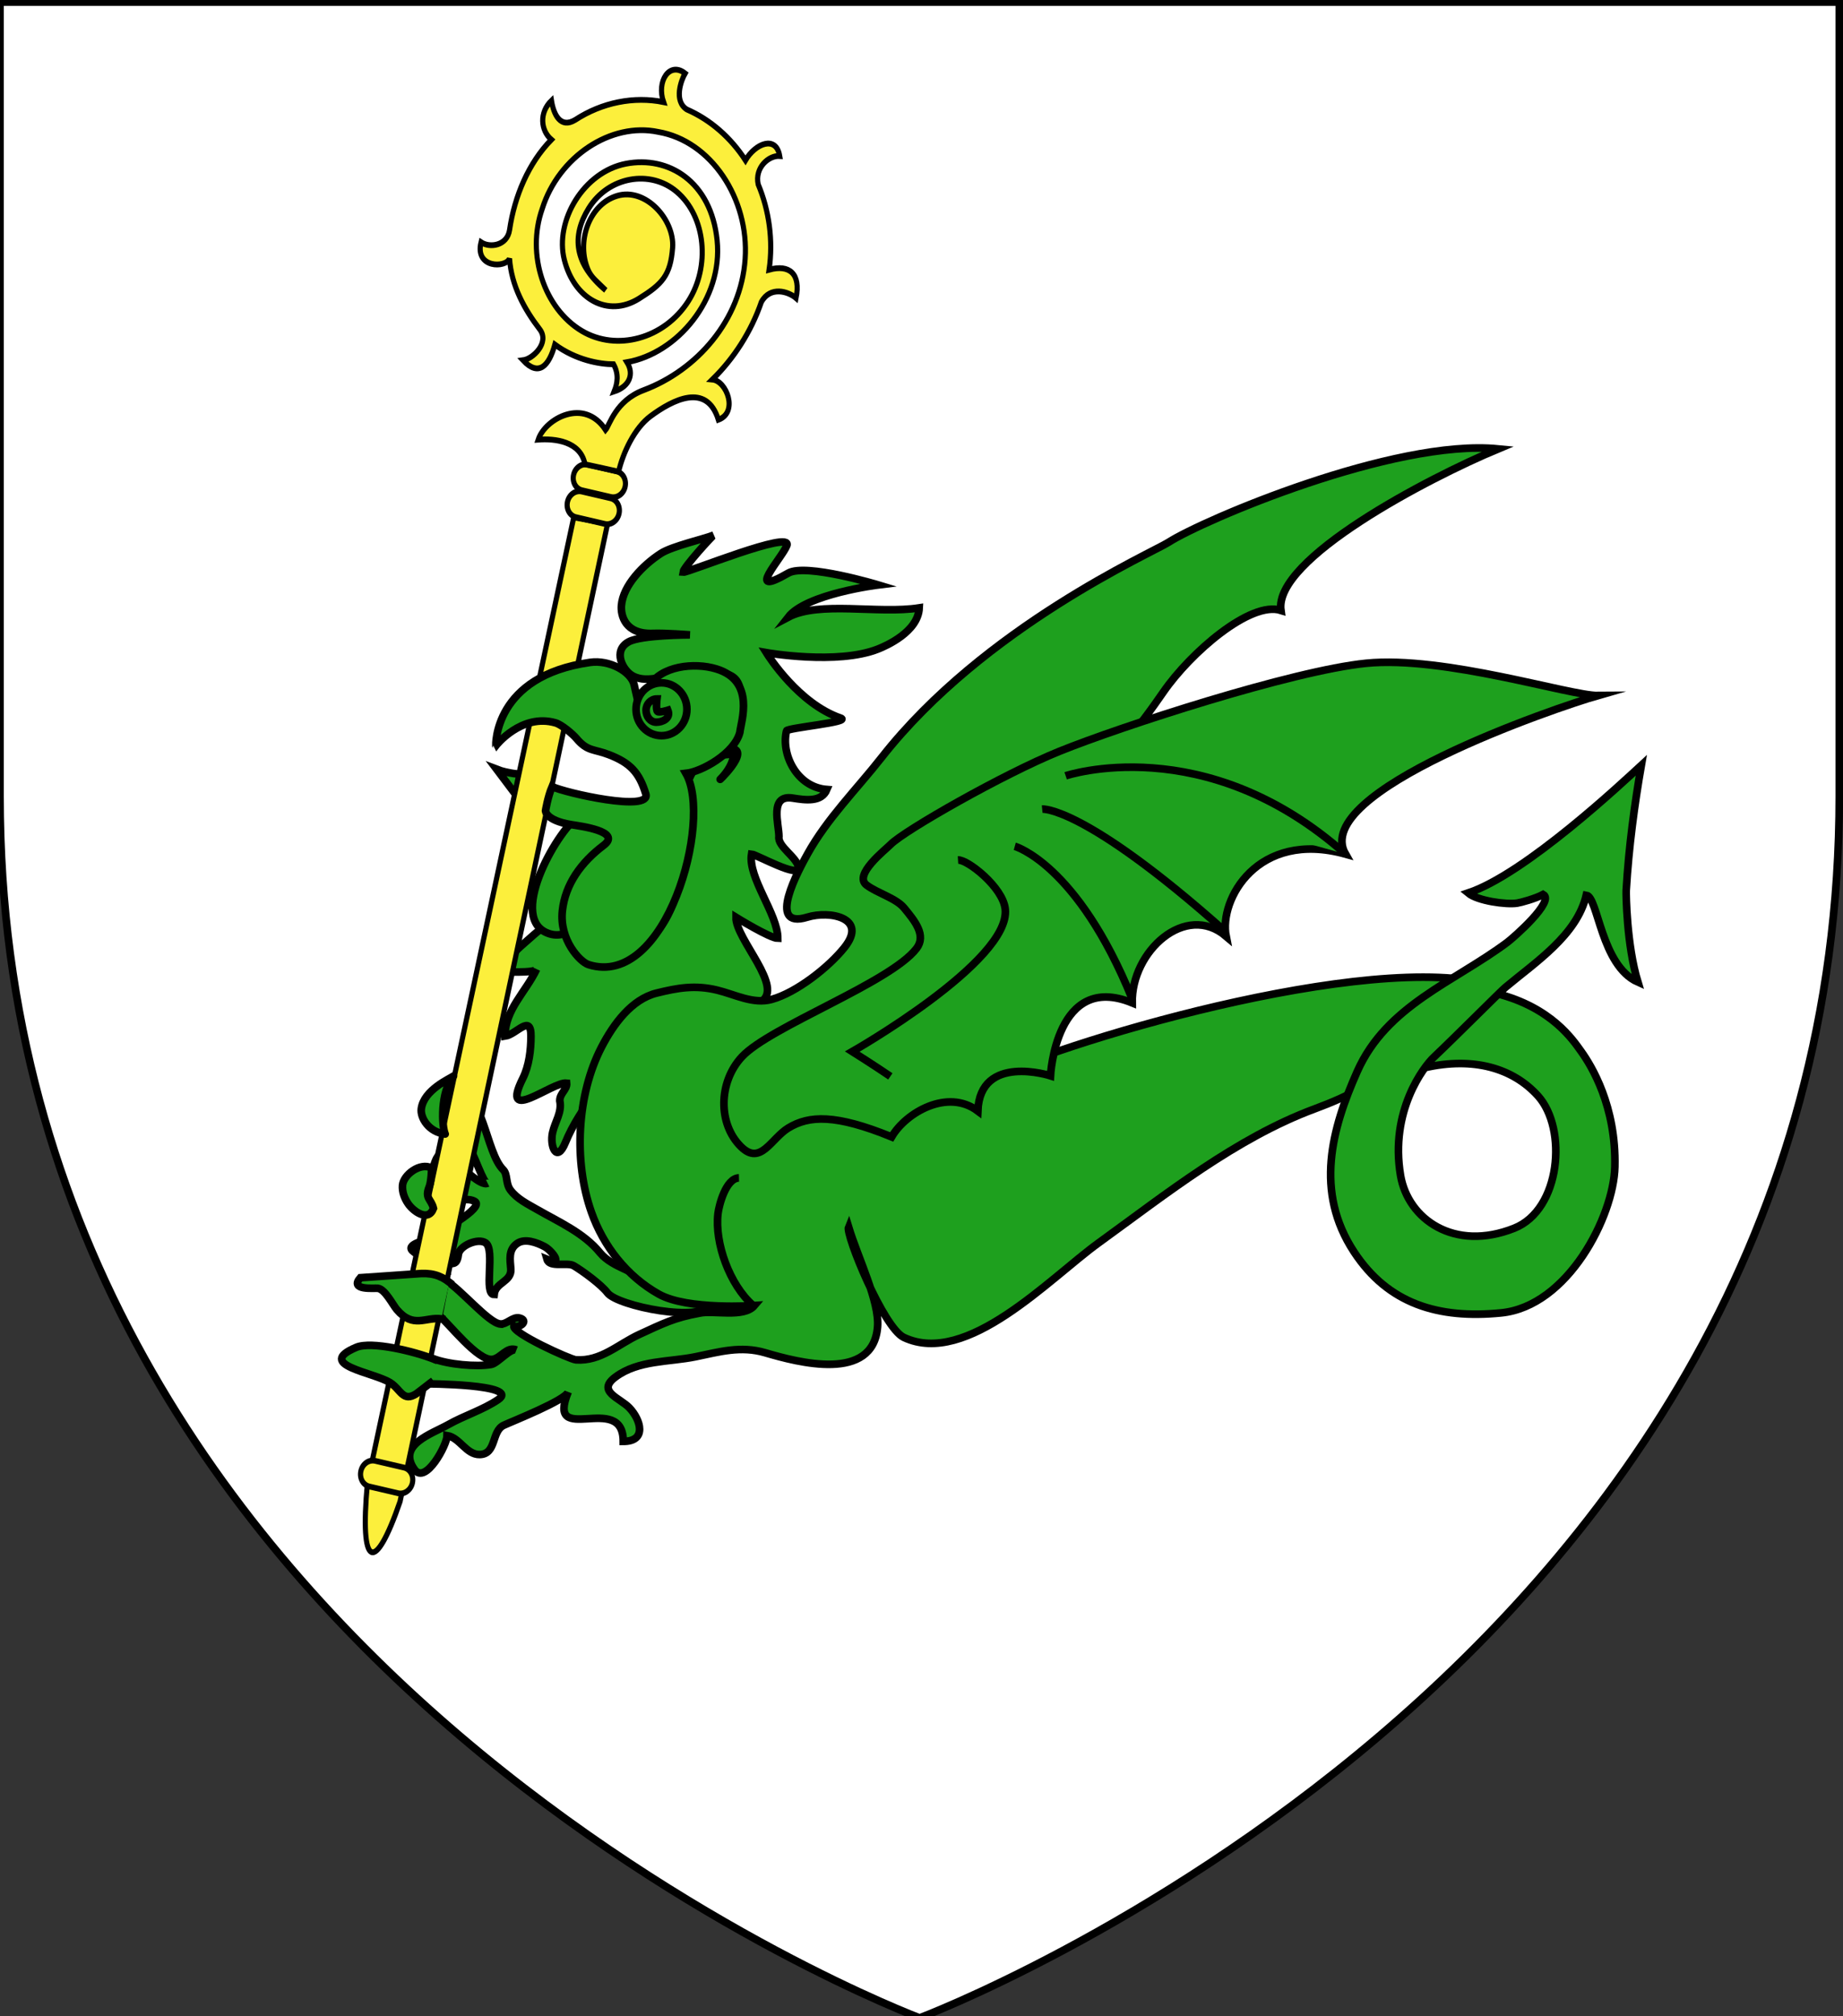
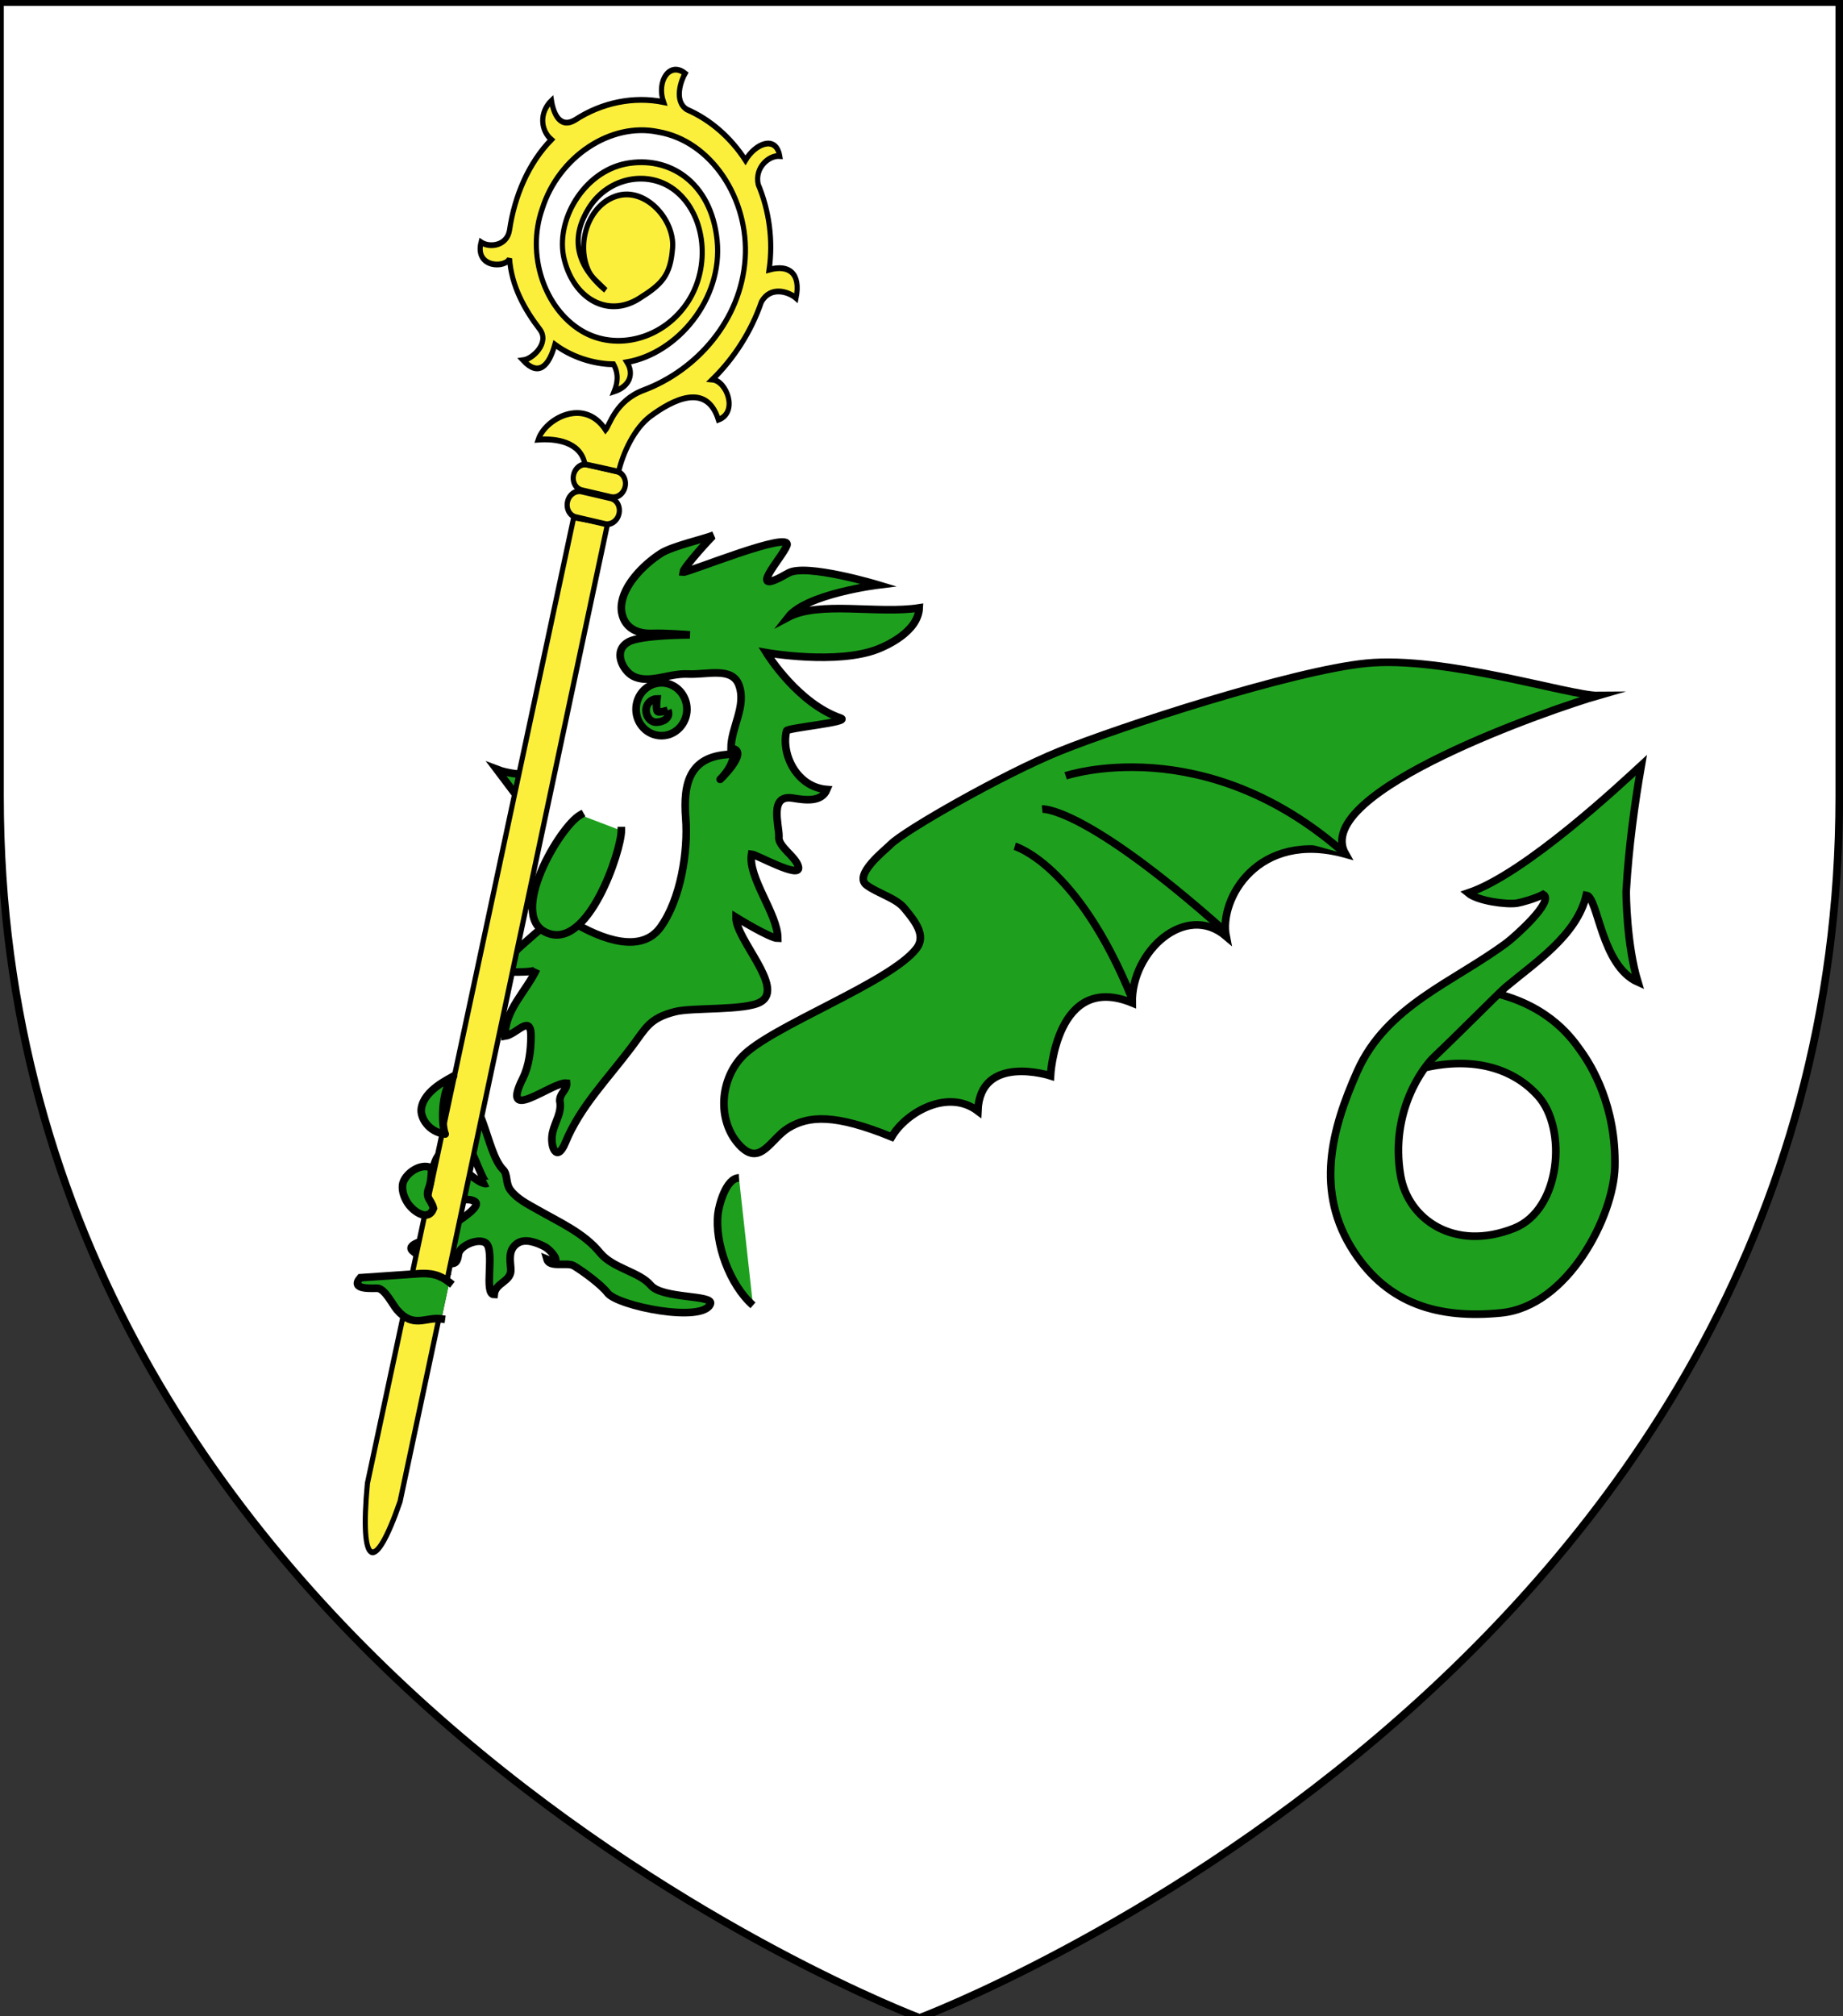
<svg xmlns="http://www.w3.org/2000/svg" version="1.1" id="svg2" x="0px" y="0px" width="181.417px" height="198.425px" viewBox="0 0 181.417 198.425" enable-background="new 0 0 181.417 198.425" xml:space="preserve">
  <rect x="0" y="0" width="181.417" height="198.425" fill="#333333" stroke="none" />
  <path id="path1411" fill="#FFFFFF" stroke="#000000" stroke-width="0.75" d="M0,78.354V0.205h181.051c0,0,0-8.129,0,78.149  c0,86.279-90.528,120.23-90.528,120.23S0,164.634,0,78.354z" />
  <g>
    <path fill="#1EA01E" stroke="#000000" stroke-width="0.75" stroke-linecap="square" stroke-miterlimit="10" d="M67.236,56.313   c0.476,0.057,10.8-4.185,10.218-2.632c-0.453,1.208-4.276,5.274,0.138,2.72c1.717-0.994,8.859,1.163,8.859,1.163   s-7.08,0.868-8.877,3.179c3.079-1.635,8.877-0.289,12.911-0.92c-0.101,2.366-3.301,3.751-4.042,4.044   c-4.037,1.597-11.009,0.362-11.009,0.362c0.23,0.369,3.198,5.028,7.309,6.438c1.124,0.385-5.246,0.958-5.32,1.256   c-0.556,2.253,0.966,5.536,3.972,5.775c-0.531,1.283-2.14,1.039-3.365,0.845c-2.328-0.37-1.354,2.558-1.354,3.779   c-0.161,0.984,1.761,2.018,1.923,3.033c0.187,1.17-4.159-1.262-4.62-1.299c-0.377,2.31,2.584,5.896,2.584,8.284   c-0.766,0-4.118-2.066-4.118-2.066c-0.04,2.163,4.842,6.936,2.433,8.325c-1.521,0.878-6.713,0.526-8.427,0.962   c-2.552,0.651-2.867,1.605-4.27,3.468c-2.461,3.262-5.083,5.893-6.534,9.426c-0.845,2.059-1.55,0.346-1.254-0.996   c0.237-1.072,0.953-2.004,0.709-3.133c0-0.752,0.739-1.092,0.674-1.734c-1.383-0.166-6.628,4.174-4.312-0.469   c0.62-1.244,0.795-2.791,0.802-4.131c0.011-2.281-1.409-0.189-2.557-0.023c0-2.611,2.029-4.312,3.116-6.595   c-0.203,0.432-3.265,0.24-3.79,0.24c0.816-0.819,1.397-1.784,2.295-2.551c1.611-1.375,3.414-3.325,4.826-2.458   c3.236,1.987,7.005,3.191,8.841,0.674c2.025-2.78,2.75-7.531,2.504-10.747c-0.263-3.438,0.325-6.282,4.709-6.303   c0,0.771-0.598,1.743-1.263,2.41c-0.56,0.558,3.1-2.82,1.011-2.987c0-2.072,1.548-4.157,0.781-6.235   c-0.671-1.818-3.118-0.996-5.052-1.086c-1.847-0.087-3.851,1.028-5.394,0.192c-0.996-0.539-2.023-2.503-0.392-3.37   c1.263-0.672,6.011-0.674,6.011-0.674s-2.416-0.192-3.651-0.145c-2.746,0.107-3.17-1.782-3.091-2.746   c0.159-1.967,2.125-3.988,3.884-5.125c1.129-0.729,4.391-1.451,5.218-1.811C70.144,52.708,67.291,55.808,67.236,56.313z" />
    <path fill="#1EA01E" stroke="#000000" stroke-width="0.75" stroke-linecap="square" stroke-miterlimit="10" d="M57.117,80.202   c-2.023,1.156-7.122,9.814-3.372,11.559c4.143,1.926,7.417-8.091,7.417-10.018" />
    <path fill="#1EA01E" stroke="#000000" stroke-width="0.75" stroke-miterlimit="10" d="M44.594,107.169   c3.018,0,3.175,6.195,4.938,7.947c0.458,0.455,0.218,1.336,0.708,1.994c0.657,0.881,1.705,1.389,2.634,1.922   c2.159,1.238,4.591,2.297,6.186,4.25c1.268,1.551,3.876,1.875,4.994,3.201c1.156,1.369,6.213,0.914,5.876,1.83   c-0.708,1.922-9.16,0.229-10.137-1.084c-0.588-0.791-2.461-2.164-3.315-2.664c-0.644-0.379-2.39,0.227-2.634-0.635   c1.712,0.703,0.452-0.885-0.236-1.246c-0.74-0.389-1.937-0.861-2.717-0.301c-0.862,0.617-0.681,1.562-0.609,2.504   c0.095,1.26-1.528,1.312-1.64,2.512c-1.071,0,0.122-4.373-0.823-5.072c-0.721-0.535-2.596,0.254-2.698,1.127   c-0.193,1.652-1.102,0.18-1.102,1.633c-0.92,0-2.532-1.346-3.293-1.891c-1.012-0.723,1.232-1.107,1.728-1.422   c0.593-0.377,5.394-2.945,4.26-3.553c-1.039-0.555-2.287,0.566-2.768-0.857c-0.372-1.102-1.741-1.141-1.308-2.482   c0.515-1.6,0.7-1.615,2.239-0.5c0.502,0.363,2.415,2.408,3.126,2.061c-0.379,0.186-1.418-3.119-1.788-3.375   C44.035,111.556,44.594,109.275,44.594,107.169C44.965,107.169,44.594,107.541,44.594,107.169   C46.54,107.169,44.594,107.556,44.594,107.169z" />
-     <path fill="#1EA01E" stroke="#000000" stroke-width="0.75" stroke-linecap="square" stroke-miterlimit="10" d="M42.571,133.683   c1.516,0.602,4.338,0.855,5.794,0.592c0.632-0.113,1.891-1.652,2.472-1.426c-0.95-0.371-1.502,0.787-2.339,0.926   c-1.437,0.236-4.367-3.598-5.277-4.318l0.65-3.457c1.463,0.869,4.223,4.184,5.346,4.289c0.578,0.08-0.352-0.033,0,0   c0.675,0.094,1.237-0.762,1.942-0.576c0.904,0.238,0.042,1.02-0.571,0.775c-0.274,0.66,5.539,3.299,6.1,3.336   c2.472,0.166,4.136-1.531,6.251-2.504c2.292-1.053,3.445-1.648,5.929-2.092c1.325-0.309,4.358,0.49,5.396-0.746   c0,0-6.569,0.471-9.415-1.123c-3.126-1.754-5.443-4.697-6.631-8.059c-1.769-5-1.446-11.566,1.01-16.282   c1.151-2.21,2.928-4.673,5.402-5.286c2.065-0.511,3.778-0.822,5.973-0.29c1.73,0.418,3.548,1.416,5.371,0.908   c2.415-0.671,5.578-3.139,7.151-5.11c2.328-2.916-1.438-3.658-3.66-2.977c-4.105,1.257-0.794-4.742,0.012-6.2   c1.945-3.517,4.838-6.375,7.312-9.526c10.114-12.879,26.633-20.139,28.233-21.167c3.354-2.161,22.193-10.206,32.452-9.194   c-6.936,2.89-22.106,10.836-21.384,15.894c-2.998-0.955-8.899,4.156-11.582,8.044c-2.089,3.03-5.939,8.289-9.226,9.294   c-4.881,1.494-15.707,18.657-17.488,19.506c-5.686,2.708-10.331,7.005-11.776,11.05c3.756-0.361,18.234,1.24,19.51-0.65   c1.585-2.352,32.295-12.374,47.611-11.025c-0.992,2.55-3.832,4.848-5.419,7.27c-1.86,2.838-4.868,4.289-8.325,5.572   c-7.712,2.865-14.632,8.391-21.247,13.18c-4.853,3.512-12.973,12.227-19.18,9.305c-1.993-0.939-5.762-10.131-5.439-10.877   c0.942,3.098,3.061,7.336,2.855,9.85c-0.447,5.449-7.798,3.5-11.058,2.539c-2.416-0.713-4.511-0.088-6.866,0.395   c-2.616,0.535-5.607,0.316-7.862,1.98c-1.925,1.42,0.428,2.07,1.354,3.043c1.134,1.189,1.749,3.305-0.601,3.305   c0-4.98-7.673,0.662-5.421-4.863c-0.297,0.832-5.504,2.883-6.345,3.277c-1.225,0.572-0.692,2.838-2.357,2.877   c-1.338,0.033-1.96-1.658-3.216-1.867c0,0.908-2.116,4.855-3.203,3.354c-1.772-2.447,1.707-3.52,3.315-4.43   c1.583-0.896,3.402-1.438,4.911-2.459c2.275-1.537-7.227-1.559-7.227-1.559" />
    <path fill="#1EA01E" stroke="#000000" stroke-width="0.75" stroke-miterlimit="10" d="M72.741,115.919   c-1.289,0.029-1.97,2.705-2.065,3.504c-0.343,2.908,1.156,7.037,3.443,9.035" />
    <g id="Aile">
      <path fill="#1EA01E" stroke="#000000" stroke-width="0.75" stroke-miterlimit="10" d="M157.301,68.45    c-4.046,1.156-28.408,9.443-24.853,15.605c-8.661-2.404-12.475,4.479-11.751,8.092c-3.974-3.396-9.345,1.468-9.248,6.548    c-7.513-3.081-8.044,7.176-8.044,7.176s-6.936-2.24-7.152,3.467c-2.965-2.24-7.084,0.145-8.483,2.547    c-5.536-2.258-8.137-2.113-10.16-0.885c-1.709,1.037-2.731,3.752-4.666,1.854c-2.279-2.238-2.24-6.361,0.097-8.863    c2.763-2.961,14.611-7.292,17.181-10.656c0.986-1.292-0.175-2.708-1.223-3.977c-0.8-0.969-2.604-1.444-3.688-2.247    c-1.352-1.003,1.819-3.457,2.359-4.01c1.314-1.346,11.082-6.924,16.604-9.159c6.068-2.457,22.974-7.946,30.198-8.669    C142.141,64.505,154.557,68.476,157.301,68.45z" />
      <g>
        <path fill="#1EA01E" stroke="#000000" stroke-width="0.75" d="M132.449,84.055c-13.872-12.33-27.55-7.706-27.55-7.706" />
        <path fill="#1EA01E" stroke="#000000" stroke-width="0.75" d="M120.505,91.568c-13.872-12.33-17.918-11.944-17.918-11.944" />
        <path fill="#1EA01E" stroke="#000000" stroke-width="0.75" d="M111.45,98.31c-5.395-13.292-11.56-15.025-11.56-15.025" />
      </g>
-       <path fill="#1EA01E" stroke="#000000" stroke-width="0.75" d="M87.641,105.929c-1.665-1.135-3.746-2.443-3.746-2.443    s15.61-8.883,15.056-14.022c-0.232-2.164-3.723-4.889-4.65-4.831" />
    </g>
    <path id="Queue" fill="#1EA01E" stroke="#000000" stroke-width="0.75" stroke-miterlimit="10" d="M147.332,97.781   c5.419,1.372,7.535,4.617,8.29,5.662c1.054,1.463,3.48,5.441,3.338,11.396c-0.117,4.854-4.62,13.715-11.194,14.365   c-6.182,0.611-11.113-0.877-14.479-6c-3.901-5.939-2.198-12.107,0.319-17.768c2.889-6.493,9.513-8.782,14.752-12.691   c0.63-0.47,4.73-4.068,3.546-4.72c-0.767,0.412-2.201,0.8-2.561,0.855c-1.07,0.165-3.89-0.217-4.829-0.998   c5.635-1.878,15.244-10.909,17.051-12.571c-0.651,3.757-1.235,8.015-1.487,12.325c-0.019,0.329,0.041,5.375,1.152,9.015   c-3.64-1.617-3.912-8.384-5.084-8.553c-0.93,3.957-5.017,6.6-7.972,9.08c-0.493,0.414-4.605,4.555-7.056,6.884   c-0.955,0.908-4.335,5.273-3.251,11.631c0.731,4.285,5.28,7.52,11.178,5.182c4.604-1.824,5.251-9.793,2.359-13.012   c-2.484-2.766-6.385-3.873-11.153-2.789" />
    <path fill="#1EA01E" stroke="#000000" stroke-width="0.75" stroke-miterlimit="10" d="M48.893,75.711   c1.12,0.433,2.528,0.505,2.528,0.505l-0.542,2.132L48.893,75.711z" />
    <g id="Crosse" transform="matrix(-0.674,0,0,0.762,552.686,-67.011)">
      <path id="path2509" fill="#FCEF3C" stroke="#000000" stroke-width="0.75" d="M766.349,279.511l-30.134-124.756l-4.943,0.813    l30.309,126.291C765.252,291.302,767.521,290.587,766.349,279.511z" />
      <path id="rect2511" fill="#FCEF3C" stroke="#000000" stroke-width="0.75" stroke-linecap="round" stroke-linejoin="round" d="    M735.047,151.42l-4.212,0.868c-0.914,0.188-1.466,1.083-1.231,1.999l0,0c0.234,0.915,1.165,1.504,2.079,1.315l4.212-0.868    c0.913-0.188,1.465-1.083,1.231-1.997l0,0C736.891,151.822,735.961,151.232,735.047,151.42z" />
      <path id="rect2513" fill="#FCEF3C" stroke="#000000" stroke-width="0.75" stroke-linecap="round" stroke-linejoin="round" d="    M734.159,147.946l-4.212,0.867c-0.914,0.188-1.466,1.083-1.231,1.999l0,0c0.233,0.914,1.164,1.504,2.079,1.315l4.211-0.868    c0.915-0.187,1.465-1.083,1.231-1.998l0,0C736.002,148.347,735.073,147.758,734.159,147.946z" />
      <path id="path1576" fill="#FCEF3C" stroke="#000000" stroke-width="0.75" d="M739.482,105.977c3.349,3.034,5.38,7.29,6.105,11.653    c0.343,2.068,2.905,2.359,4.166,1.595c0.951,3.376-3.654,3.354-4.16,2.099c-0.264,3.516-2.169,6.56-4.416,9.15    c-1.484,1.711,1.006,3.828,2.443,3.994c-2.308,2.181-3.8,0.713-4.649-2.029c-3.083,2.013-6.538,2.538-8.568,2.548    c-0.803,1.281-0.566,2.461-0.096,3.512c-2.282-0.665-2.925-2.263-1.868-3.781c-7.322-1.135-14.041-8.125-13.163-15.744    c0.879-7.618,7.121-10.939,13.303-9.893c6.182,1.045,10.441,7.379,9.015,12.404c-1.428,5.026-6.328,7.55-10.902,5.024    c-3.388-1.87-4.612-2.992-4.916-6.587c-0.305-3.596,3.944-7.804,8.106-6.688c4.163,1.117,5.984,6.035,4.223,9.589    c-0.5,1.009-1.245,1.433-2.558,2.606c4.614-3.414,4.999-6.983,2.5-10.56c-2.911-4.173-9.024-5.055-12.869-2.164    c-4.267,3.206-4.923,9.685-1.682,14.15c3.533,4.864,10.473,6.501,15.547,3.823c5.472-2.888,8.131-9.844,5.774-15.771    c-2.384-6.722-10.022-11.219-16.935-9.931c-7.724,1.161-13.295,8.623-12.699,16.4c0.605,7.906,7.038,14.37,14.827,16.953    c4.103,1.361,4.971,4.528,5.555,5.132c3.125-4.243,8.823-1.447,9.838,1.257c-2.421-0.158-6.187,0.192-6.828,3.185    c-1.945,0.385-3.501,0.663-4.911,0.957c-0.629-2.409-2.301-5.624-4.673-7.176c-3.203-2.095-8.189-4.421-9.9,0.468    c-2.95-0.964-1.212-5.02,0.879-5.192c-3.138-2.725-5.669-6.178-7.155-10.014c-1.298-2.101-3.956-1.365-5.068-0.506    c-0.718-3.148,0.966-4.39,3.935-3.666c-0.617-3.778-0.005-7.658,1.596-11.024c0.526-2.17-1.554-3.76-3.144-3.662    c0.529-2.721,3.567-1.618,5.002,0.549c2.146-2.934,5.136-5.243,8.57-6.563c1.941-1.104,0.824-3.768,0.246-4.66    c2.277-1.574,4.206,1.003,3.151,3.711c4.317-0.777,8.983,0.042,12.889,2.294c2.176,1.174,3.161-0.71,3.476-2.484    C741.267,102.478,741.075,104.75,739.482,105.977z" />
-       <path id="rect4588" fill="#FCEF3C" stroke="#000000" stroke-width="0.75" stroke-miterlimit="10" d="M765.224,276.606    l-4.212,0.869c-0.915,0.187-1.465,1.082-1.232,1.997l0,0c0.234,0.915,1.165,1.505,2.079,1.318l4.212-0.869    c0.915-0.187,1.465-1.082,1.231-1.997l0,0C767.068,277.009,766.138,276.419,765.224,276.606z" />
    </g>
-     <path fill="#1EA01E" stroke="#000000" stroke-width="0.75" stroke-linecap="square" stroke-miterlimit="10" d="M42.355,136.105   c-0.125,0.092-1.269,0.99-1.38,1.061c-1.318,0.838-1.509-0.41-2.543-1.078c-1.622-1.049-7.484-1.756-3.36-3.496   c1.494-0.629,5.713,0.398,7.645,1.166" />
    <path fill="#1EA01E" stroke="#000000" stroke-width="0.75" stroke-linecap="square" stroke-miterlimit="10" d="M43.445,129.792   c-1.55-0.219-2.755,0.992-4.377-0.906c-0.407-0.477-1.167-2.023-1.879-2.104c-0.358-0.039-2.826,0.24-1.722-1.039l5.531-0.381   c1.4-0.137,2.312,0.109,3.236,0.83" />
    <path fill="#1EA01E" stroke="#000000" stroke-width="0.75" stroke-linecap="square" stroke-linejoin="round" stroke-miterlimit="10" d="   M44.642,105.894c-1.325,1.529-1.156,5.01-0.819,5.707c-1.59-0.168-2.473-1.58-2.35-2.494   C41.724,107.248,44.291,106.154,44.642,105.894z" />
    <path fill="#1EA01E" stroke="#000000" stroke-width="0.75" stroke-miterlimit="10" d="M42.492,114.945c0,0-0.029,1.309-0.237,1.832   c-0.476,1.201,0.188,1.182,0.414,2.146c-0.52,1.357-1.957,0.303-2.478-0.439c-0.369-0.525-0.622-1.178-0.569-1.832   C39.705,115.625,41.343,114.359,42.492,114.945z" />
-     <path fill="#1EA01E" stroke="#000000" stroke-width="0.75" stroke-miterlimit="10" d="M58.1,65.185   c1.88-0.264,4.006,0.891,4.32,2.198c0.379,1.585,0.682,3.62,1.826,4.246c3.168,1.735,5.201-4.238-0.355-4.065   c1.122-2.025,4.433-2.403,6.62-1.735c3.887,1.188,2.428,5.171,2.317,6.248c-0.541,2.072-3.751,3.863-5.307,4.032   c2.649,4.624-1.926,21.239-9.588,18.822c-0.846-0.266-2.886-2.446-2.576-5.299c0.285-2.624,1.859-4.78,4.069-6.448   c1.827-1.379-2.36-1.891-3.227-2.035c-2.501-0.417-2.501-1.356-2.501-1.356s0.216-1.372,0.65-2.383   c1.291,0.625,9.782,2.546,9.22,0.72c-0.648-2.109-1.53-3.053-3.641-3.866c-1.486-0.573-2.088-0.297-3.167-1.572   c-0.401-0.474-1.483-1.386-2.081-1.556c-3.366-0.965-5.872,2.252-5.872,2.252S48.555,66.523,58.1,65.185z" />
    <g id="Oeil">
      <ellipse fill="#1EA01E" stroke="#000000" stroke-width="0.75" stroke-miterlimit="10" cx="65.113" cy="69.799" rx="2.504" ry="2.601" />
-       <path fill="#1EA01E" stroke="#000000" stroke-width="0.75" stroke-miterlimit="10" d="M65.741,69.897    c0.32,0.805-0.542,1.177-1.135,1.177c-0.592,0-1.011-0.561-1.011-1.177s0.48-1.114,1.073-1.114c0,0-0.133,1.063,0.062,1.237    C64.891,70.166,65.741,69.897,65.741,69.897z" />
+       <path fill="#1EA01E" stroke="#000000" stroke-width="0.75" stroke-miterlimit="10" d="M65.741,69.897    c0.32,0.805-0.542,1.177-1.135,1.177c-0.592,0-1.011-0.561-1.011-1.177s0.48-1.114,1.073-1.114c0,0-0.133,1.063,0.062,1.237    C64.891,70.166,65.741,69.897,65.741,69.897" />
    </g>
  </g>
</svg>